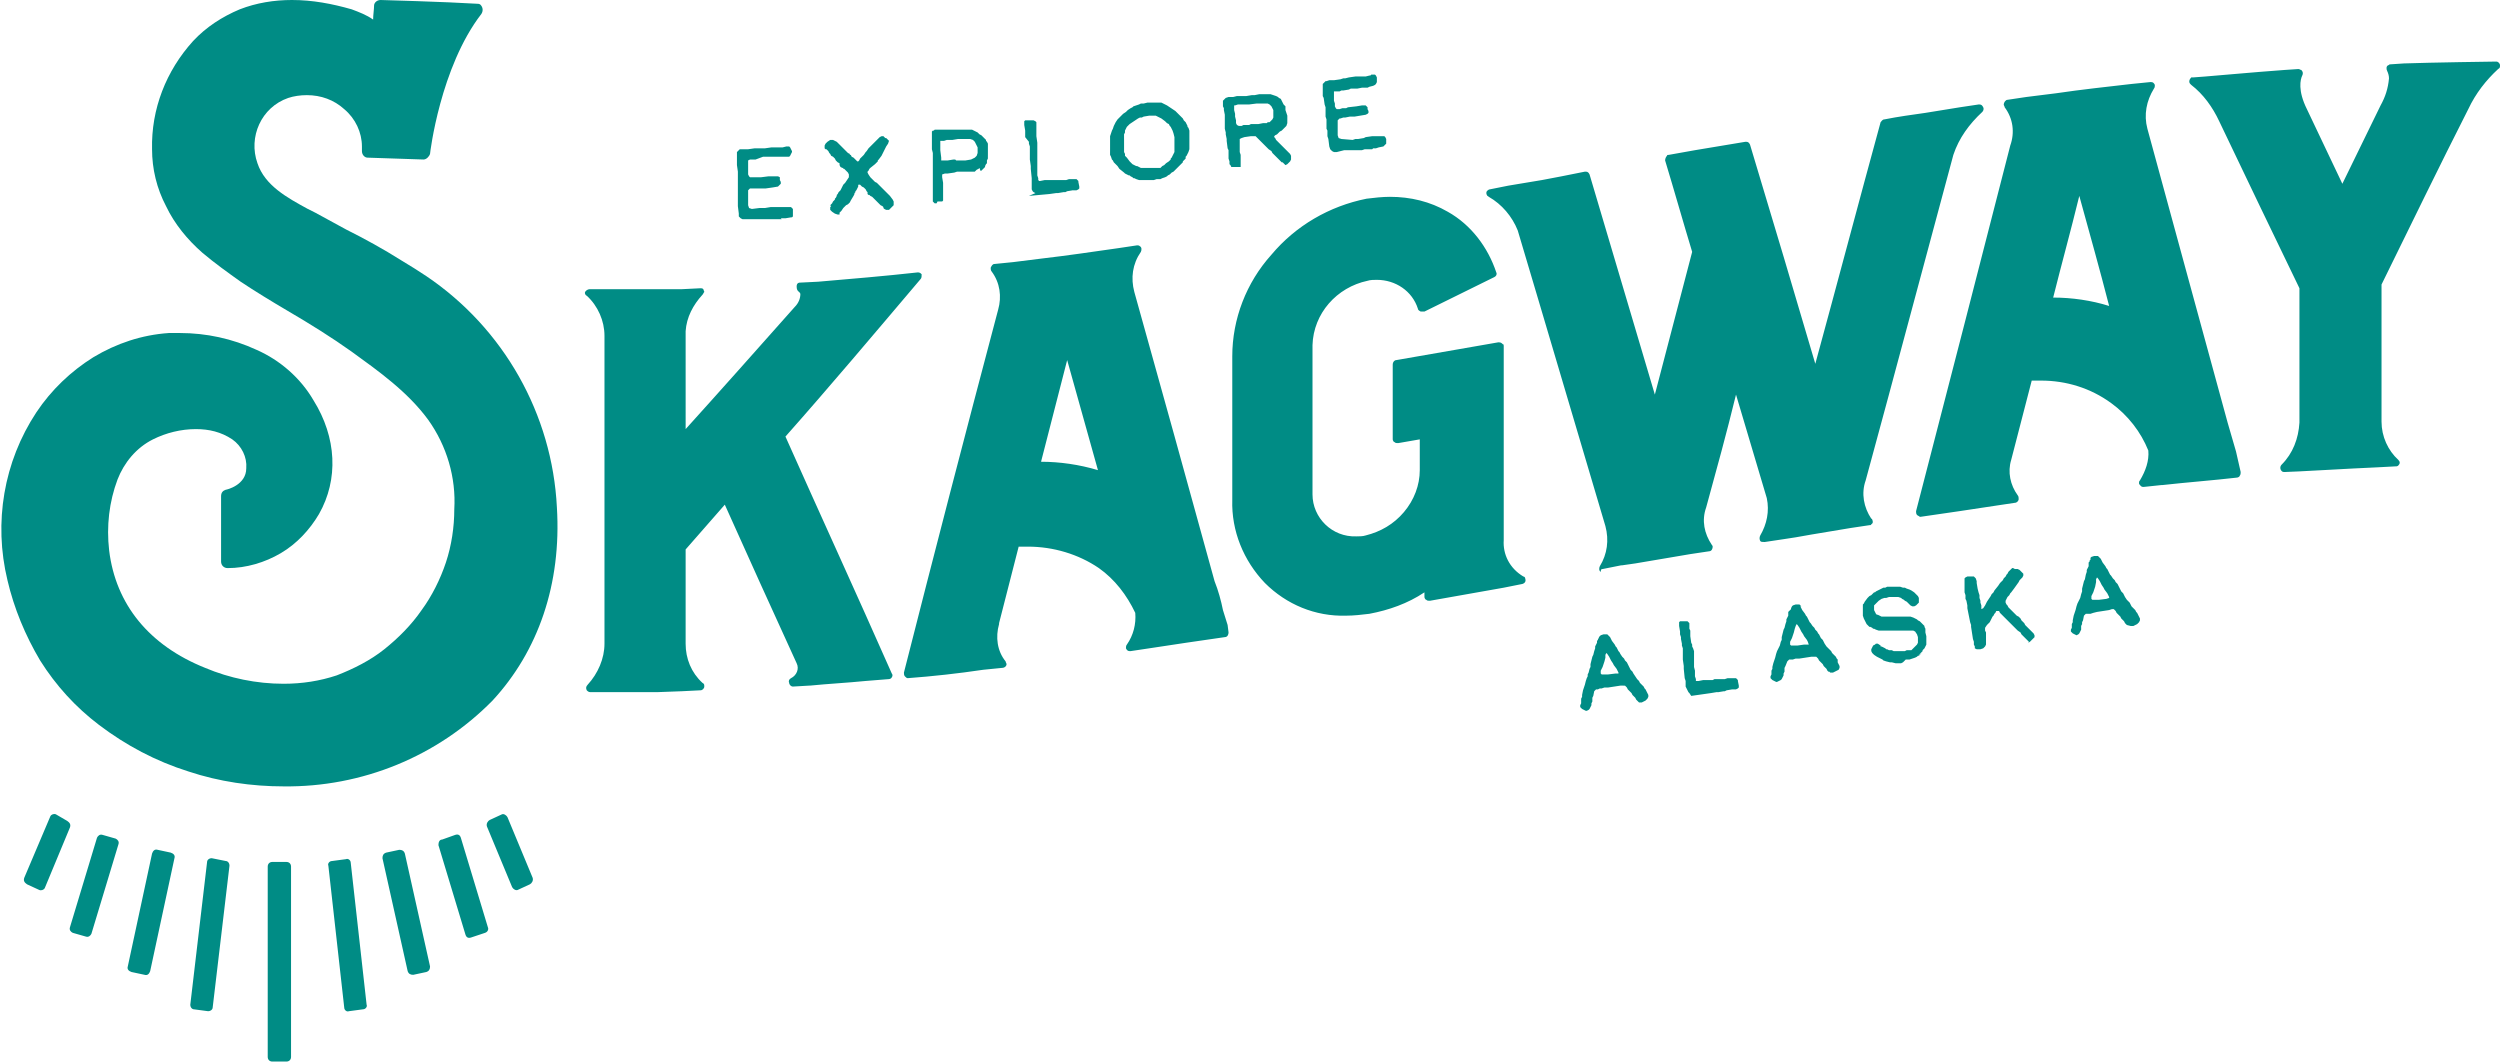
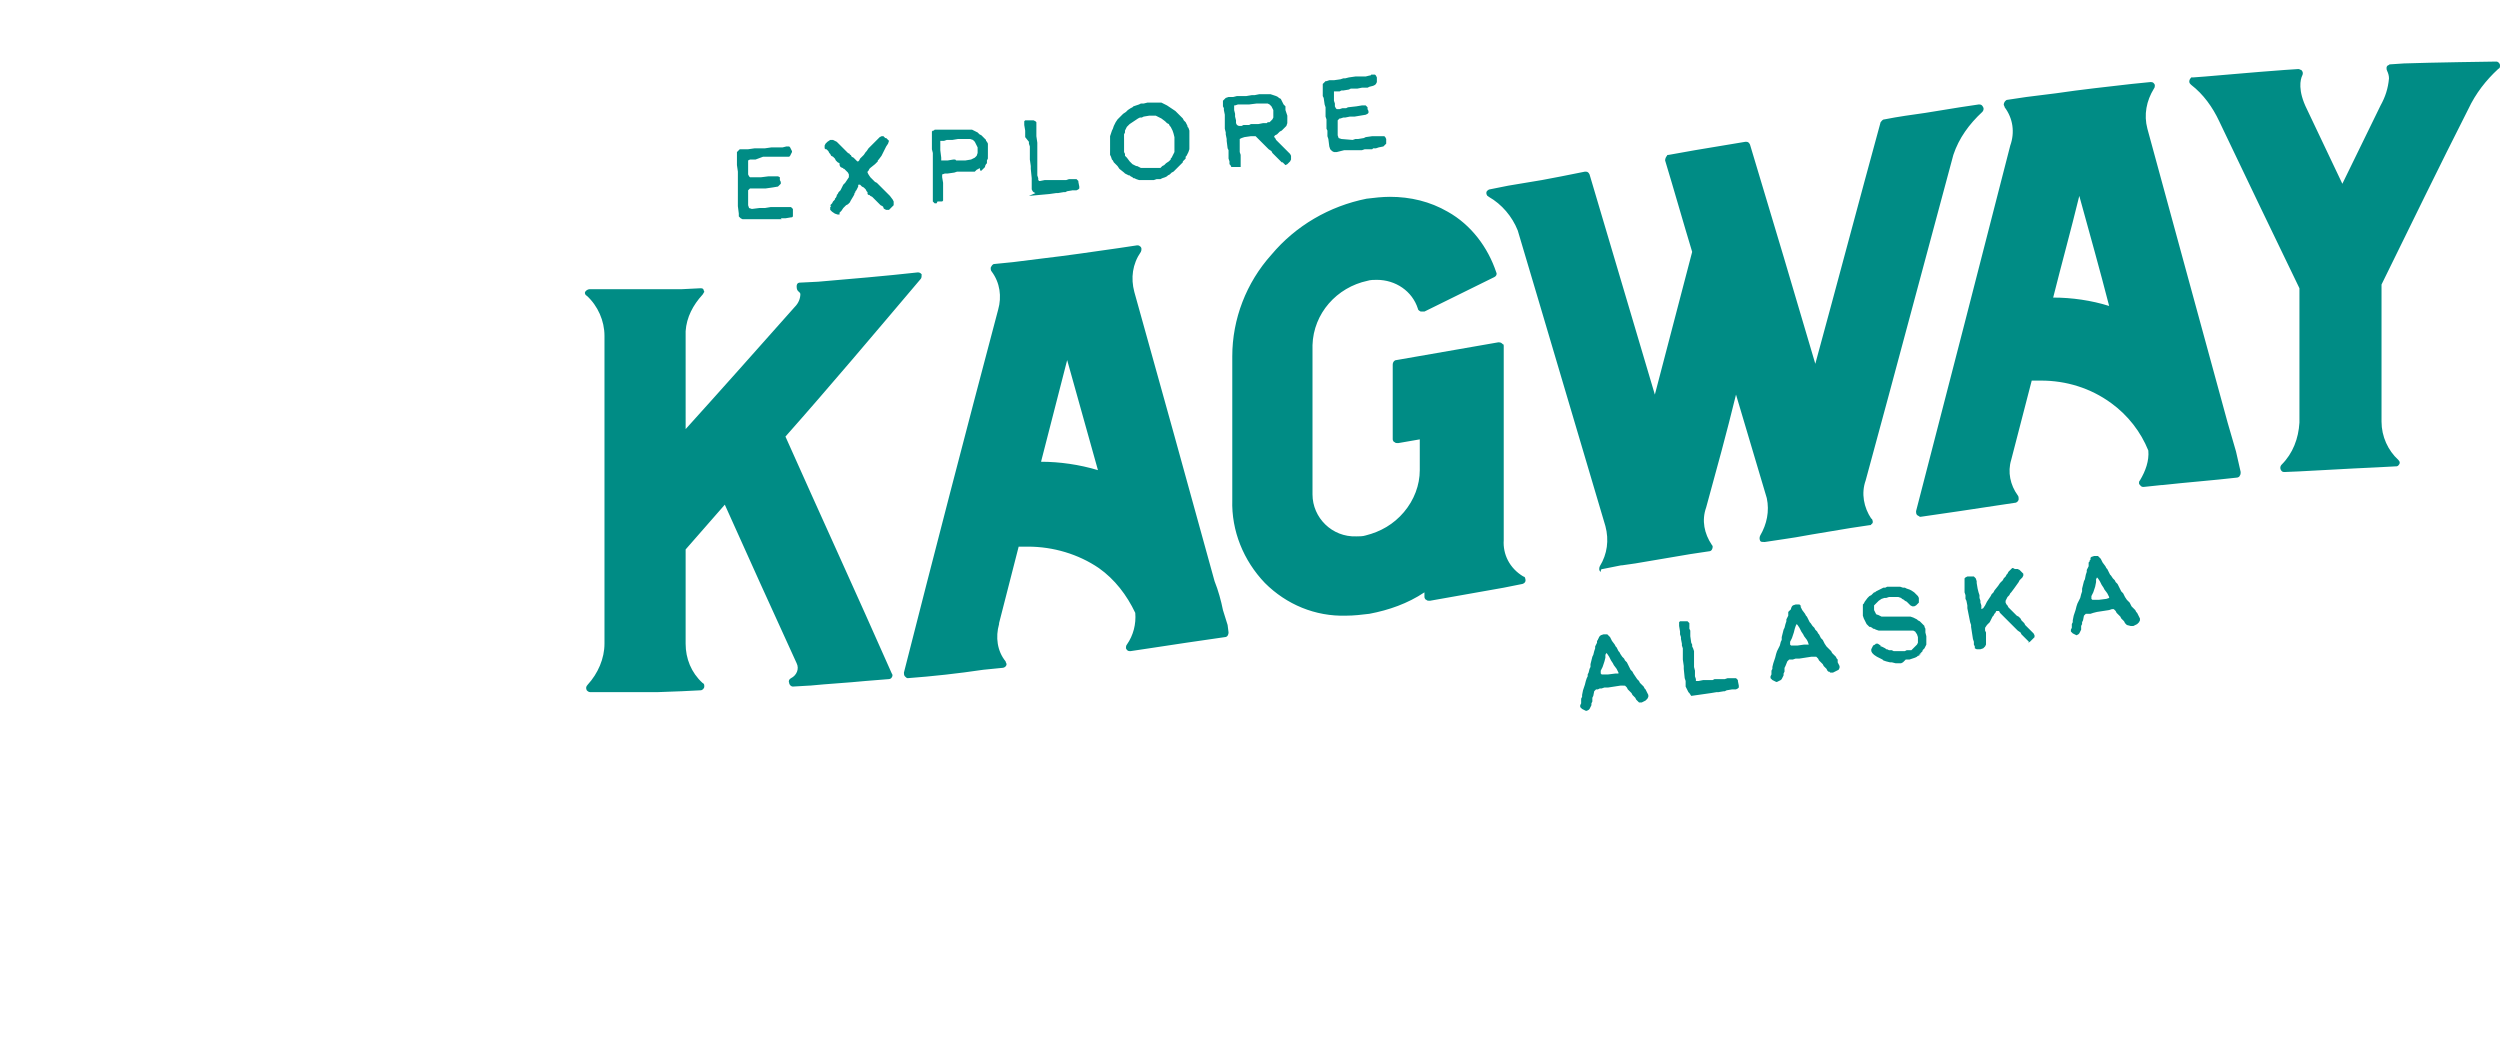
<svg xmlns="http://www.w3.org/2000/svg" version="1.1" id="Layer_1" x="0px" y="0px" viewBox="0 0 268 113.8" style="enable-background:new 0 0 268 113.8;" xml:space="preserve">
  <style type="text/css">
	.st0{fill:#008C85;}
</style>
  <path class="st0" d="M131.6,67l-0.5-1.6c-0.2-1-0.5-2.1-0.9-3.1c-3-10.9-5.8-21-8.6-31l0,0l0,0c-0.4-1.5-0.2-3,0.7-4.3  c0.1-0.2,0.1-0.5-0.1-0.6c-0.1-0.1-0.2-0.1-0.3-0.1h0l-2,0.3l0,0c-2.8,0.4-5.5,0.8-8.1,1.1l-3.2,0.4l0,0l-2,0.2  c-0.2,0-0.3,0.2-0.4,0.4c0,0.1,0,0.3,0.1,0.4c0.9,1.2,1.1,2.7,0.7,4.1l0,0c-3.5,13.2-6.9,26.3-10.1,38.9c0,0.1,0,0.3,0.1,0.4  c0.1,0.1,0.2,0.2,0.3,0.2l0,0c2.7-0.2,5.4-0.5,8.1-0.9l0,0l2-0.2c0.3,0,0.5-0.2,0.5-0.4c0,0,0,0,0,0c0-0.1-0.1-0.2-0.1-0.3  c-0.9-1.1-1.1-2.6-0.7-4v-0.1l0,0c0.7-2.7,1.4-5.5,2.1-8.2c0.3,0,0.7,0,1,0c2.7,0,5.4,0.8,7.6,2.3c1.7,1.2,3,2.9,3.9,4.8  c0.1,1.2-0.2,2.4-0.9,3.4c-0.1,0.1-0.1,0.3-0.1,0.4c0.1,0.2,0.2,0.3,0.4,0.3h0.1l2-0.3l0,0c2.6-0.4,5.3-0.8,8.1-1.2  c0.3,0,0.4-0.3,0.4-0.5c0,0,0,0,0,0L131.6,67z M111.6,49.5l2.8-10.9c1.1,3.9,2.2,7.9,3.3,11.8C115.7,49.8,113.6,49.5,111.6,49.5z   M121.2,69.2C121.2,69.1,121.3,69.1,121.2,69.2C121.3,69.1,121.2,69.1,121.2,69.2z M239.7,48.4l-0.9-3.1  c-2.8-10.2-5.7-20.9-8.6-31.5l0,0c-0.4-1.5-0.1-3,0.7-4.3c0.1-0.1,0.1-0.3,0.1-0.4c-0.1-0.2-0.2-0.3-0.4-0.3h-0.1l-2,0.2l0,0  c-2.6,0.3-5.4,0.6-8.1,1l-3.2,0.4l0,0l-2,0.3c-0.2,0-0.4,0.3-0.4,0.5c0,0.1,0.1,0.2,0.1,0.3c0.9,1.2,1.1,2.7,0.6,4.1l0,0  c-3.2,12.5-6.6,25.7-10.1,39.2c0,0.1,0,0.3,0.1,0.4c0.1,0.1,0.2,0.1,0.3,0.2h0.1c2.8-0.4,5.5-0.8,8.1-1.2l2-0.3  c0.2,0,0.4-0.2,0.4-0.4c0-0.1,0-0.3-0.1-0.4c-0.8-1.1-1.1-2.5-0.7-3.8l2.2-8.5c0.4,0,0.7,0,1,0c2.7,0,5.3,0.8,7.5,2.4  c1.8,1.3,3.2,3.1,4,5.1c0.1,1.1-0.3,2.2-0.9,3.2c-0.1,0.1-0.1,0.2-0.1,0.3c0,0.1,0.1,0.2,0.2,0.3c0.1,0.1,0.2,0.1,0.3,0.1l0,0  l1.9-0.2h0.1c2.7-0.3,5.4-0.5,8-0.8c0.1,0,0.3-0.1,0.3-0.2c0.1-0.1,0.1-0.3,0.1-0.4L239.7,48.4z M220.1,31.9  c0.9-3.6,1.9-7.2,2.8-10.9c1.1,4,2.2,7.9,3.2,11.8C224.2,32.2,222.1,31.9,220.1,31.9z M161.2,57.9V37.1c0-0.1,0-0.2-0.1-0.2  c-0.1-0.1-0.2-0.2-0.4-0.2h-0.1l-10.9,1.9c-0.2,0-0.4,0.2-0.4,0.5v8c0,0.1,0.1,0.3,0.2,0.3c0.1,0.1,0.2,0.1,0.3,0.1h0.1l2.3-0.4v3.3  c0,1.6-0.6,3.2-1.7,4.5c-1.1,1.3-2.5,2.1-4.1,2.5c-0.3,0.1-0.7,0.1-1,0.1c-2.6,0.1-4.7-2-4.7-4.5c0-0.1,0-0.2,0-0.3V37  c0.1-3.4,2.6-6.2,5.9-6.9c0.3-0.1,0.7-0.1,1-0.1c2,0,3.8,1.2,4.4,3.1c0,0.1,0.1,0.2,0.3,0.3c0.1,0,0.1,0,0.2,0c0.1,0,0.1,0,0.2,0  l7.5-3.7c0.2-0.1,0.3-0.3,0.2-0.5c-0.9-2.7-2.7-5.1-5.2-6.5c-1.9-1.1-4-1.6-6.2-1.6c-0.8,0-1.7,0.1-2.5,0.2c-4,0.8-7.6,2.9-10.2,6  c-2.7,3-4.2,6.9-4.2,10.9v15.4c-0.1,3.3,1.2,6.5,3.5,8.9c2.3,2.3,5.4,3.6,8.7,3.5c0.8,0,1.7-0.1,2.5-0.2c2.1-0.4,4.1-1.1,5.9-2.3V64  c0,0.1,0.1,0.3,0.2,0.3c0.1,0.1,0.2,0.1,0.3,0.1h0.1l7.9-1.4l2-0.4l0,0c0.3-0.1,0.4-0.3,0.3-0.6c0-0.1-0.1-0.2-0.2-0.2l0,0  C161.8,60.9,161.1,59.4,161.2,57.9L161.2,57.9z M235.1,8.3c0.4,0,6.9-0.6,9.8-0.8l0,0l1.5-0.1l0,0c0.1,0,0.2,0.1,0.3,0.1  c0.2,0.2,0.2,0.4,0.1,0.6c-0.2,0.4-0.5,1.6,0.5,3.6l3.8,8l4.1-8.4c0.5-0.9,0.8-1.8,0.9-2.9c0-0.3-0.1-0.6-0.2-0.8  c-0.1-0.2-0.1-0.5,0.1-0.6c0.1,0,0.1-0.1,0.2-0.1l1.5-0.1l0,0c2.8-0.1,9.7-0.2,9.9-0.2c0.2,0,0.4,0.2,0.4,0.4c0,0.2,0,0.3-0.2,0.4  c-1.3,1.2-2.4,2.6-3.2,4.3c-3.1,6.1-6.2,12.5-9.3,18.8v14.7c0,1.6,0.7,3.1,1.8,4.1c0.2,0.2,0.2,0.4,0,0.6c0,0,0,0,0,0  c-0.1,0.1-0.2,0.1-0.4,0.1l-1.9,0.1l0,0c-2.5,0.1-9.1,0.5-9.9,0.5l0,0c-0.1,0-0.2,0-0.3-0.1c-0.2-0.2-0.2-0.5,0-0.7  c1.2-1.2,1.8-2.8,1.9-4.5V30.9c-2.8-5.8-5.7-11.8-8.6-17.9c-0.7-1.5-1.7-2.9-3-3.9l-0.1-0.1c-0.2-0.2-0.1-0.5,0.1-0.7  C235,8.3,235,8.3,235.1,8.3z M84.2,46.8c4.7-5.3,9.5-11,14.5-16.9c0.1-0.1,0.1-0.3,0.1-0.5c-0.1-0.1-0.2-0.2-0.4-0.2l0,0  c-3.6,0.4-7.2,0.7-10.7,1l-2,0.1c0,0-0.3,0-0.3,0.4c0,0.6,0.3,0.5,0.4,0.8c0,0.5-0.2,1-0.6,1.4c-4,4.5-7.9,8.9-11.7,13.1V35.5  c0.1-1.5,0.8-2.8,1.8-3.9c0.1-0.1,0.1-0.2,0.2-0.3c0-0.1-0.1-0.2-0.1-0.3c-0.1-0.1-0.2-0.1-0.3-0.1l0,0l-2,0.1L70.3,31h-1.3  c-1.3,0-2.5,0-3.8,0h-2c-0.2,0-0.5,0.2-0.5,0.4c0,0,0,0,0,0c0,0.1,0.1,0.3,0.2,0.3c1.2,1.1,1.9,2.7,1.9,4.3v33  c0,1.6-0.7,3.2-1.8,4.4c-0.2,0.2-0.2,0.4-0.1,0.6c0.1,0.1,0.2,0.2,0.4,0.2h2h3.8h1.3l2.7-0.1l2-0.1c0.2,0,0.4-0.2,0.4-0.4  c0-0.2,0-0.3-0.2-0.4c-1.2-1.1-1.8-2.6-1.8-4.2V58.9l4.2-4.8c2.5,5.6,5.1,11.3,7.7,17c0.3,0.6,0,1.3-0.6,1.6  c-0.2,0.1-0.3,0.3-0.2,0.5c0,0.2,0.2,0.4,0.4,0.4l0,0l1.7-0.1h0.1c2-0.2,4-0.3,6-0.5l2.5-0.2c0.1,0,0.3-0.1,0.3-0.2  c0.1-0.1,0.1-0.3,0-0.4C91.8,63.6,87.9,55.1,84.2,46.8z M63.2,73.9C63.2,73.9,63.2,73.9,63.2,73.9C63.2,73.9,63.2,73.9,63.2,73.9z   M171.8,61L171.8,61l2-0.4h0.1l1.4-0.2l5.9-1l0,0l2-0.3c0.3,0,0.4-0.3,0.4-0.5c0-0.1-0.1-0.2-0.1-0.2c-0.8-1.2-1.1-2.6-0.6-4  c1.1-4,2.2-8,3.2-12.1l3.3,11.1c0.3,1.4,0,2.8-0.7,4c-0.1,0.2-0.1,0.4,0,0.6c0.1,0.1,0.2,0.1,0.4,0.1h0.1l2-0.3l0,0l1.3-0.2l1.7-0.3  l4.2-0.7l0,0l2-0.3c0.1,0,0.2,0,0.2-0.1c0.2-0.1,0.2-0.3,0.1-0.5c0-0.1-0.1-0.1-0.1-0.1c-0.8-1.2-1.1-2.7-0.6-4.1l0,0  c3.3-12.1,6.4-23.8,9.4-34.9c0.6-1.8,1.7-3.3,3.1-4.6c0.1-0.1,0.2-0.3,0.1-0.5c-0.1-0.2-0.2-0.3-0.4-0.3h-0.1l-2,0.3l0,0l-3.7,0.6  c-1.4,0.2-2.9,0.4-4.4,0.7c-0.2,0-0.3,0.2-0.4,0.3c-2.3,8.4-4.6,17.1-7,25.9c-2.2-7.5-4.5-15.2-7-23.5c-0.1-0.2-0.2-0.3-0.4-0.3  h-0.1l-5.4,0.9l-2.8,0.5c-0.1,0-0.2,0-0.2,0.1c-0.1,0.1-0.2,0.3-0.2,0.5c1,3.3,1.9,6.5,2.9,9.8l-4,15.3l-7-23.6  c-0.1-0.2-0.2-0.3-0.4-0.3h-0.1l-2.5,0.5l-2.1,0.4l-3.6,0.6l-2,0.4c-0.1,0-0.2,0.1-0.2,0.1c-0.2,0.1-0.2,0.4-0.1,0.5  c0,0.1,0.1,0.1,0.2,0.2c1.4,0.8,2.5,2.1,3.1,3.6l0,0l2.2,7.4c2.4,8.1,4.8,16.2,7.2,24.3c0.4,1.5,0.2,3-0.6,4.3l0,0  c-0.1,0.2-0.1,0.5,0.1,0.6C171.6,61,171.7,61,171.8,61z M83.8,23.5L83.8,23.5h-0.2h-0.3h-0.2h-0.2h-0.3h-0.2H82h-0.2h-0.5H81h-0.4  l-0.4,0h-0.4h-0.2l-0.2-0.1l-0.2-0.2v-0.3l-0.1-0.8v-0.4v-0.3v-0.4V21v-0.2v-0.1v-0.2v-0.2V20l0,0v-0.1v-0.1V20v-0.3v-0.5v-0.3v-0.2  v-0.3l-0.1-0.7v-0.2v-0.8v-0.3v-0.1l0.1-0.1l0.1-0.1l0.1-0.1h0.1h0.3h0.5l0.7-0.1h0.3h0.2H82l0.7-0.1H83h0.2h0.2h0.3h0.2l0.4-0.1H84  h0.2h0.2h0.2l0.1,0.1l0.1,0.2l0.1,0.2v0.1l-0.1,0.2l-0.1,0.2l-0.1,0.1h-0.3l-0.4,0h-0.2h-0.1l-0.3,0h-0.5h-0.4h-0.4h-0.2L81,17.1  h-0.2h-0.2h-0.2l-0.2,0.1v0.9v0.3v0.3l0.1,0.2l0.1,0.1h0.3H81h0.4h0.2l0.8-0.1l0.6,0h0.2h0.2l0.2,0.1v0.1v0.1v0.1l0.1,0.2v0.2  l-0.1,0.1L83.4,20l-0.6,0.1l-0.7,0.1h-0.4h-0.1h-0.5h-0.1h-0.2h-0.3h-0.1l-0.1,0.1l-0.1,0.1v0.5v0.2v0.2v0.2v0.2v0.3l0.1,0.3  l0.3,0.1l0.8-0.1h0.3h0.3l0.6-0.1l0.2,0l0.7,0h0.1H84h0.3h0.5l0.1,0.1l0.1,0.1v0.2V23v0.1L85,23.2l-0.1,0.1h-0.1l-0.6,0.1L84,23.4  h-0.3L83.8,23.5z M95,22.5L95,22.5l-0.2-0.1l-0.1-0.1v-0.1l-0.1-0.1L94.4,22l-0.1-0.1l-0.2-0.2L94,21.6l-0.1-0.1l-0.2-0.2l-0.2-0.2  L93.3,21l-0.1-0.1l-0.1,0l-0.1-0.1L93,20.6l-0.1-0.1l-0.1-0.2l-0.2-0.2L92.4,20l-0.1-0.1l-0.1-0.1h-0.1L92,19.8l0,0.2l-0.1,0.2  l-0.1,0.2l-0.1,0.1v0.1l-0.1,0.1v0.1L91.5,21l-0.3,0.5l-0.1,0.2l-0.1,0.1l-0.1,0.1L90.7,22l-0.1,0.1l-0.2,0.2l-0.2,0.3l-0.2,0.2  L90,23H90h-0.2l-0.3-0.1l-0.3-0.2L89,22.5v-0.2v-0.1l0.1-0.1L89,22l0.1-0.1l0.1-0.1l0.1-0.2l0.1-0.1l0.1-0.1v-0.1l0.1-0.1l0.1-0.2  v-0.1l0.1-0.1l0.1-0.2l0.2-0.2l0.1-0.2l0.1-0.2l0.1-0.2l0.2-0.2l0.2-0.3L91,19v-0.1v-0.2l-0.1-0.2l-0.1-0.1l-0.1-0.1l-0.1-0.1  l-0.1-0.1h-0.1V18L90.3,18l-0.2-0.1L90,17.7l0-0.2l-0.2-0.1l-0.1-0.1l-0.1-0.1L89.5,17l-0.2-0.2l-0.2-0.1L89,16.5l-0.1-0.1l-0.1-0.2  l-0.2-0.2L88.5,16l-0.1-0.1v-0.3l0.1-0.2l0.1-0.1l0.1-0.1L89,15h0.2h0.1l0.2,0.1l0.2,0.1l0.1,0.1l0.1,0.1l0.1,0.1l0.1,0.1l0.1,0.1  l0.2,0.2l0.2,0.2l0.1,0.1l0.2,0.2l0.2,0.1v0.1h0.1l0.1,0.2l0.2,0.1l0.1,0.1l0.1,0.1l0.1,0.1l0.1,0.1h0.1l0.1-0.1l0.1-0.2l0.1-0.1  l0.1-0.1l0.1-0.1l0.1-0.1l0.2-0.3l0.1-0.1l0.2-0.3l0.2-0.2l0.2-0.2l0.2-0.2l0.1-0.1l0.1-0.1l0.1-0.1l0.1-0.1l0.1-0.1l0.1-0.1  l0.2-0.1h0.2l0.1,0.1l0.1,0.1h0.1l0.1,0.1l0.1,0.1l0.1,0.1V15v0.1l-0.1,0.3l-0.2,0.3l-0.1,0.2l-0.1,0.2l-0.1,0.2l-0.1,0.2l-0.1,0.2  l-0.3,0.4l-0.1,0.1v0.1l-0.1,0.1l-0.2,0.2L93.3,18l-0.1,0.1l-0.1,0.2L93,18.4v0.1l0.1,0.2l0.2,0.3l0.3,0.3l0.1,0.1l0.1,0.1l0.2,0.1  l0.2,0.2l0.2,0.2l0.1,0.1l0.1,0.1l0.1,0.1l0.2,0.2l0.1,0.1l0.1,0.1l0.1,0.1l0.1,0.1l0.1,0.1l0.3,0.4l0.1,0.2v0.1V22l-0.1,0.1  l-0.1,0.1l-0.1,0.1l-0.2,0.2h-0.2L95,22.5z M100.4,21.8h-0.2l-0.1-0.1l-0.1-0.1v-0.1v-0.2v-0.2V21v-0.9v-0.2v-0.2v-0.3v-0.2v-0.2  v-0.2v-0.1v-0.1l0,0l0,0v0l0,0l0,0v-0.1l0,0l0,0v-0.1v-0.1v0V18v-0.1v-0.1v-0.2v-0.2v-0.1v-0.1V17v-0.2v-0.2v-0.2l-0.1-0.4v-0.2  v-0.1V15v-0.2v-0.4v-0.2v-0.1l0.1-0.1h0.1l0.1-0.1h0.2h0.1H100h0.6h0.1h0.1h0.2h0.2h0.2h0.4h0.1h0.2h0.3h0.1h0.1h0.2h0.1h0.1l0,0  h0.1h0.2h0.2h0.3h0.2h0.2l0.2,0.1l0.2,0.1l0.2,0.1l0.2,0.2l0.2,0.1l0.1,0.1l0.1,0.1l0.1,0.1l0.1,0.1l0.1,0.1v0.1l0.1,0.1l0.1,0.2  v0.1v0.2v0.4v0.2v0.2V17l-0.1,0.2v0.1v0.1v0.1l-0.1,0.1l-0.1,0.2v0.1l-0.1,0.1l-0.1,0.1l-0.1,0.1l-0.1,0.1h-0.1L105,18l-0.1,0.1  l-0.2,0.1l-0.1,0.1l-0.1,0.1h-0.1h-0.1h-0.2l-0.5,0h-0.1h-0.2h-0.2h-0.2h-0.3l-0.3,0.1l-0.7,0.1h-0.3l-0.3,0.1v0.2V19l0.1,0.6V20  v0.1v0.2v0.3v0.4v0.1v0.2v0.1v0.1l-0.1,0.1h-0.2l-0.1,0h-0.2L100.4,21.8z M102.5,17.2l0.3,0h0.1h0.1h0.2h0.3l0.6-0.1l0.2-0.1  l0.2-0.1l0.2-0.2l0.1-0.3v-0.2V16v-0.2l-0.1-0.2l-0.1-0.2l-0.1-0.2l-0.1-0.1l-0.1-0.1l-0.3-0.1h-0.5h-0.2H103h-0.2h-0.1l-0.6,0.1  h-0.3h-0.1h-0.2l-0.3,0.1h-0.3h-0.1v0.1v0.2v0.2v0.2v0.3l0.1,0.8v0.2v0.1h0.1h0.2h0.4l0.6-0.1h0.2L102.5,17.2z M111,20.7l-0.2-0.1  l-0.1-0.1l-0.1-0.2V20v-0.2v-0.2v-0.2v-0.3l-0.1-1V18v-0.2l-0.1-0.7v-0.3v-0.2v-0.2V16v-0.3l-0.1-0.3v-0.2l-0.4-0.5v-0.1v-0.3V14  l-0.1-0.6v-0.2v-0.1V13l0.1-0.1h0.1h0.1h0.2h0.2h0.2h0.1L111,13l0.1,0.1v0.1v0.2v0.2v0.2V14v0.2v0.4l0.1,0.7v0.2v0.2v0.2v0.3v0.2  v0.1v0.1v0.2v0.4v0.1v0.2v0.2v0.4v0.2v0.3v0.2l0.1,0.3v0.1v0.1l0.1,0.1h0.1l0.5-0.1h0.2h0.1h0.5h0.2h0.2h0.2h0.2h0.2h0.2h0.1h0.2  l0.3-0.1h0.3h0.5l0.1,0.1l0.1,0.1v0.1l0.1,0.5v0.1v0.1l-0.1,0.1l-0.2,0.1h-0.2H115l-0.6,0.1l-0.2,0.1h-0.2l-0.6,0.1h-0.2l-0.7,0.1  l-2.2,0.2L111,20.7z M123.7,19.3h-0.2h-0.4h-0.3h-0.2h-0.1h-0.2l-0.2,0l-0.3-0.1l-0.2-0.1h-0.1l-0.1-0.1l-0.2-0.1l-0.1-0.1l-0.1,0  l-0.2-0.1l-0.2-0.1l-0.1-0.1l-0.5-0.4l-0.2-0.3l-0.2-0.2l-0.2-0.2l-0.1-0.2l-0.1-0.1l-0.1-0.3l-0.1-0.2v-0.1v-0.2V16v-0.2v-0.3v-0.4  v-0.3v-0.2l0.1-0.3l0.1-0.3l0.1-0.2l0.1-0.3l0.2-0.4l0.2-0.3l0.1-0.1l0.1-0.1l0.1-0.1l0.1-0.1l0.1-0.1l0.1-0.1l0.3-0.2l0.2-0.2  l0.3-0.2l0.2-0.1l0.1-0.1l0.3-0.1l0.3-0.1l0.2-0.1h0.3l0.4-0.1h0.6h0.2h0.2h0.1h0.2h0.2l0.2,0.1l0.2,0.1l0.2,0.1l0.3,0.2l0.3,0.2  l0.3,0.2l0.3,0.3l0.2,0.2l0.1,0.1l0.1,0.1l0.1,0.1l0.1,0.2l0.2,0.2l0.1,0.2l0.1,0.2v0.1l0.1,0.1l0.1,0.3v0.2v0.2v0.2v0.7v0.2v0.2  v0.1V16l-0.1,0.3l-0.1,0.2l-0.1,0.2l-0.1,0.1V17l-0.1,0.1l-0.1,0.1l-0.1,0.1v0.1l-0.1,0.1l-0.1,0.1l-0.1,0.1l-0.1,0.1l-0.1,0.1  l-0.1,0.1l-0.1,0.1l-0.1,0.1l-0.1,0.1l-0.1,0.1l-0.2,0.1l-0.2,0.2l-0.2,0.1l-0.1,0.1l-0.2,0.1l-0.3,0.1l-0.2,0.1H124L123.7,19.3z   M123.9,18h0.2h0.1h0.1l0,0h0.1l0.1-0.1l0.1-0.1l0.2-0.1l0.2-0.2l0.3-0.2l0.2-0.2V17l0.1-0.1l0.1-0.2l0.2-0.4V16v-0.5v-0.3V15v-0.3  l-0.1-0.4l-0.1-0.3l-0.1-0.2l-0.1-0.2l-0.1-0.1l-0.1-0.2l-0.2-0.1l-0.1-0.1l-0.1-0.1l-0.4-0.3l-0.4-0.2l-0.2-0.1h-0.2h-0.1h-0.2  h-0.2l-0.6,0.1l-0.2,0.1h-0.2l-0.2,0.1l-0.3,0.2l-0.6,0.4l-0.1,0.1l-0.1,0.1l-0.1,0.1l-0.1,0.2l-0.1,0.2v0.1v0.1l-0.1,0.2v0.2v0.2  V15v0.2v0.3v0.1v0.1V16v0.2v0v0.1l0.1,0.2v0.2l0.2,0.2l0.3,0.4l0.2,0.2l0.1,0.1l0.2,0.1l0.2,0.1h0.1l0,0l0.2,0.1l0.2,0.1h0.2h0.3  h0.3h0.3L123.9,18z M137.5,17.4l-0.1,0l-0.1-0.1l-0.1-0.1L137,17l-0.1-0.1l-0.1-0.1l-0.1-0.1l-0.1-0.1l-0.1-0.1l-0.1-0.1l-0.1-0.2  L136,16l-0.1-0.1l-0.1-0.1l-0.2-0.2l-0.2-0.2l-0.2-0.2l-0.2-0.2l-0.1-0.1l-0.1-0.1l-0.1-0.1l-0.1-0.1h-0.1h-0.3h-0.1l-0.7,0.1  l-0.3,0.1l-0.2,0.1v0.2v0.3v0.3v0.1v0.3v0.2l0.1,0.3v0.1V17v0.2v0.2v0.3v0.1l0,0.1h-0.1h-0.1h-0.1h-0.2h-0.4H132l-0.1-0.2l-0.1-0.1  v-0.3l-0.1-0.3V17v-0.4v-0.3v-0.2l-0.1-0.2l-0.1-0.8V15v0v-0.1l-0.1-0.5v-0.2l-0.1-0.4v-0.2v-0.1v-0.2v-0.1v-0.2v-0.1v-0.2v-0.2l0,0  v-0.2l-0.1-0.5v-0.1v-0.1l-0.1-0.2v-0.2v-0.2v-0.2l0.1-0.1l0.1-0.1l0.1-0.1l0.3-0.1h0.5l0.4-0.1h0.3h0.2h0.1h0.2h0.2l0.6-0.1h0.1  h0.2l0.5-0.1h0.3h0.6h0.1h0.2l0.3,0.1l0.3,0.1l0.2,0.1l0.1,0.1l0.2,0.1l0.1,0.2l0.1,0.2l0.1,0.2l0.1,0.1l0.1,0.1v0.1v0.1v0.1v0.1  l0.1,0.3l0.1,0.3v0.3v0.1V13v0.2l-0.1,0.3l-0.1,0.1l-0.1,0.1l-0.1,0.1l-0.1,0.1l-0.1,0.1l-0.2,0.1l-0.1,0.1l-0.2,0.2l-0.2,0.1  l-0.1,0.1v0.1l0,0l0.1,0.1l0.1,0.2l0.2,0.2l0.1,0.1l0.1,0.1l0.1,0.1l0.4,0.4l0.1,0.1l0.2,0.2l0.1,0.1l0.1,0.1l0.1,0.1l0.1,0.2V17  v0.1l-0.1,0.2l-0.1,0.1l-0.2,0.2l-0.2,0.1L137.5,17.4z M135.4,13.2L135.4,13.2h0.2h0.1h0.1l0.1-0.1h0.1h0.1l0.1-0.1l0.1-0.1l0.1-0.1  l0.1-0.2V12v-0.2l-0.1-0.2l-0.1-0.2l-0.2-0.2l-0.2-0.1h-0.2h-0.2h-0.2h-0.3h-0.1h-0.1h-0.1l-0.8,0.1h-0.2h-0.2h-0.2H133h-0.3  l-0.3,0.1h-0.1v0.1v0.1v0.3l0.1,0.4v0.3l0.1,0.4v0.3l0.1,0.2l0.2,0.1h0.3l0.2-0.1h0.1h0.2h0.2h0.1l0.2-0.1h0.3h0.5L135.4,13.2z   M147.1,16L147.1,16h-0.2h-0.3h-0.2h-0.1l-0.3,0.1h-0.2h-0.2h-0.2l-0.1,0H145l0,0h-0.2h-0.3h-0.4l-0.4,0.1l-0.4,0.1H143l-0.2-0.1  l-0.2-0.2l-0.1-0.3l-0.1-0.8l-0.1-0.3v-0.3V14l-0.1-0.2v-0.2v-0.1v-0.1v-0.2v-0.3V13v-0.1v-0.1l-0.1-0.3V12v-0.3v-0.2l-0.1-0.3  l-0.1-0.7l-0.1-0.2v-0.1V10V9.8V9.7V9.5V9.2V9l0.1-0.1l0.1-0.1l0.1-0.1h0.1l0.3-0.1h0.5l0.7-0.1l0.3-0.1h0.2l0.4-0.1l0.7-0.1h0.2  h0.2h0.2h0.3h0.2l0.4-0.1h0.1L147,8h0.2h0.2l0.1,0.1l0.1,0.2v0.2v0.1v0.2l-0.1,0.2l-0.1,0.1l-0.2,0.1l-0.4,0.1l-0.2,0.1h-0.1  L146,9.4l-0.5,0.1h-0.4h-0.2h-0.1l-0.2,0.1l-0.6,0.1h-0.2l-0.2,0.1h-0.2L143,9.8V10v0.2v0.1v0.2v0.3l0.1,0.3v0.3l0.1,0.2l0.1,0.1  h0.3l0.3-0.1h0.2h0.2l0.2-0.1l0.9-0.1l0.6-0.1h0.2h0.2l0.1,0.1l0.1,0.1v0.1v0.1l0.1,0.2v0.2l-0.1,0.1l-0.2,0.1l-0.6,0.1l-0.6,0.1  h-0.4h-0.1l-0.5,0.1h-0.1H144l-0.3,0.1h-0.1l-0.1,0.1l-0.1,0.1V13v0.2v0.2v0.2v0.2V14v0.2v0.3l0.1,0.3l0.3,0.1L145,15l0.3-0.1h0.3  l0.6-0.1l0.2-0.1l0.7-0.1h0.1h0.2h0.4h0.3h0.1h0.1h0.1l0.1,0.1l0.1,0.2v0.2v0.1v0.1v0.1l-0.1,0.1l-0.1,0.1l-0.1,0.1l-0.5,0.1  l-0.3,0.1h-0.3L147.1,16z M170.1,76.2h-0.1l-0.2-0.1l-0.2-0.1l-0.1-0.1l-0.1-0.1v-0.2l0.1-0.2v-0.2v-0.1v-0.2l0.1-0.2v-0.2l0.1-0.5  l0.1-0.3l0.1-0.3l0.1-0.4l0.1-0.3l0.1-0.2v-0.2l0.1-0.2l0.1-0.4l0.1-0.2v-0.3l0.1-0.4l0.1-0.4l0.1-0.2l0.1-0.4l0.1-0.3v-0.2l0.1-0.2  l0.1-0.2V69v-0.1v-0.2l0.1-0.1v-0.1l0.1-0.1v-0.1l0.1-0.1l0.1-0.1l0.3-0.1h0.3h0.1l0.1,0.1l0.1,0.1l0.1,0.1l0.1,0.2l0.1,0.2l0.3,0.4  l0.1,0.2l0.1,0.1l0.1,0.2l0.1,0.2l0.1,0.1l0.1,0.2l0.2,0.3l0.2,0.2l0.1,0.2l0.1,0.1l0.1,0.1l0.1,0.2l0.1,0.2l0.1,0.2l0.1,0.2  l0.1,0.1l0.1,0.1L175,72l0.1,0.2l0.2,0.3l0.2,0.3l0.2,0.2l0.1,0.2l0.1,0.1l0.1,0.1l0.2,0.2l0.1,0.2l0.1,0.1l0.1,0.2l0.1,0.2l0.1,0.2  v0.2l-0.1,0.2l-0.2,0.2l-0.4,0.2h-0.3l-0.1-0.1l-0.1-0.1l-0.1-0.1l-0.1-0.2l-0.2-0.2l-0.1-0.1l-0.1-0.2l-0.2-0.2l-0.1-0.1l-0.1-0.1  l-0.1-0.2l-0.1-0.1l-0.1-0.1H174h-0.3l-1.3,0.2h-0.4l-0.3,0.1h-0.2l-0.2,0.1h-0.2l-0.1,0.1l-0.1,0.1l-0.1,0.5l-0.1,0.2v0.1V75v0.2  l-0.1,0.2v0.2l-0.1,0.2l-0.1,0.2l-0.1,0.1l-0.2,0.1L170.1,76.2z M173.5,72.2L173.5,72.2L173.5,72.2v-0.1l-0.1-0.2l-0.1-0.2l-0.3-0.4  l-0.1-0.2l-0.2-0.3l-0.1-0.2l-0.1-0.2l-0.2-0.3l-0.1-0.1l-0.1,0.2v0.3l-0.1,0.4l-0.1,0.3l-0.1,0.3l-0.1,0.2l-0.1,0.2v0.2v0.1  l0.1,0.1h0.2h0.2h0.3l0.8-0.1L173.5,72.2z M181.1,74.3l-0.1-0.1l-0.1-0.2l-0.1-0.2l-0.1-0.2v-0.2v-0.2v-0.2l-0.1-0.3l-0.1-1v-0.1  v-0.2l-0.1-0.7v-0.3v-0.2V70v-0.2v-0.3l-0.1-0.3v-0.2l-0.1-0.5v-0.2l-0.1-0.3v-0.3l-0.1-0.6v-0.2v-0.1v-0.1l0.1-0.1h0.1h0.1h0.1h0.2  h0.2h0.1l0.1,0.1l0.1,0.1v0.1V67v0.2v0.2l0.1,0.2v0.2v0.2v0.2l0.1,0.7l0.1,0.2v0.2l0.1,0.2l0.1,0.3v0.2v0.1v0.1v0.2v0.2v0.1V71v0.1  v0.2v0.2l0.1,0.4V72v0.3v0.2l0.1,0.3v0.1v0.1L182,73h0.1l0.5-0.1h0.2h0.1h0.3h0.2h0.2l0.2-0.1h0.2h0.2h0.2h0.2h0.1h0.2l0.3-0.1h0.3  h0.2h0.2h0.2l0.1,0.1l0.1,0.1V73l0.1,0.5v0.1v0.1l-0.1,0.1l-0.2,0.1h-0.2h-0.2l-0.6,0.1l-0.2,0.1h-0.1l-0.6,0.1H184l-0.6,0.1  l-2.1,0.3L181.1,74.3z M190.5,73.1h-0.1l-0.2-0.1l-0.2-0.1l-0.1-0.1l-0.1-0.1v-0.2l0.1-0.2v-0.2v-0.1v-0.1l0.1-0.2v-0.2l0.1-0.4  l0.1-0.3l0.1-0.3l0.1-0.4l0.1-0.3l0.1-0.2l0.1-0.2l0.1-0.2l0.1-0.4l0.1-0.2v-0.3l0.1-0.4l0.1-0.4l0.1-0.2l0.1-0.4l0.1-0.3v-0.2  l0.1-0.2l0.1-0.2v-0.1v-0.1v-0.2l0.1-0.1l0.1-0.1l0.1-0.1v-0.1l0.1-0.2l0.1-0.1l0.3-0.1h0.3h0.1l0.1,0.1l0.1,0.1L193,65l0.1,0.2  l0.1,0.2l0.3,0.4l0.1,0.2l0.1,0.1l0.1,0.2l0.1,0.2l0.1,0.2l0.1,0.1l0.2,0.3l0.2,0.2l0.1,0.2l0.1,0.1l0.1,0.1l0.1,0.2L195,68l0.1,0.2  l0.1,0.2l0.1,0.1l0.1,0.1l0.1,0.2l0.1,0.2l0.2,0.3l0.3,0.3l0.2,0.2l0.1,0.2l0.1,0.1l0.1,0.1l0.2,0.2l0.1,0.2l0.1,0.1L197,71l0.1,0.2  l0.1,0.2v0.2l-0.1,0.2l-0.2,0.1l-0.4,0.2h-0.3l-0.1-0.1L196,72l-0.1-0.1l-0.1-0.2l-0.2-0.2l-0.1-0.1l-0.1-0.2l-0.2-0.2l-0.1-0.1  l-0.1-0.1l-0.1-0.2l-0.1-0.1l-0.1-0.1h-0.2h-0.3l-1.3,0.2h-0.4l-0.3,0.1h-0.2H192h-0.2l-0.1,0.1l-0.1,0.1l-0.2,0.5l-0.1,0.2v0.1v0.1  v0.2l-0.1,0.2v0.2l-0.1,0.2l-0.1,0.2l-0.1,0.1l-0.2,0.1L190.5,73.1z M193.9,69.1L193.9,69.1L193.9,69.1L193.9,69.1l-0.1-0.3  l-0.1-0.2l-0.3-0.4l-0.1-0.2l-0.2-0.3l-0.1-0.2l-0.1-0.2l-0.2-0.3l-0.1-0.1l-0.1,0.2l-0.1,0.3l-0.1,0.4l-0.1,0.3l-0.1,0.3l-0.1,0.2  l-0.1,0.2v0.2v0.1l0.1,0.1h0.2h0.2h0.3l0.7-0.1L193.9,69.1z M203.8,71.1h-0.6l-0.4-0.1h-0.2l-0.4-0.1l-0.3-0.1l-0.1-0.1l-0.2-0.1  l-0.4-0.2l-0.3-0.2l-0.2-0.2l-0.1-0.2v-0.2l0.1-0.2l0.1-0.2l0.2-0.1l0.1-0.1L201,69h0.1h0.1h0.1l0.3,0.2v0.1h0.1l0.4,0.2l0.1,0.1  h0.1l0.2,0.1h0.3l0.2,0.1h0.2h0.1h0.1h0.1h0.1h0.1h0.2h0.3l0.2-0.1h0.2h0.1h0.1h0.1l0.1-0.1l0.1-0.1l0.2-0.2l0.2-0.2l0.1-0.2v-0.1  v-0.2v-0.3l-0.1-0.3l-0.2-0.3l-0.2-0.1H205h-0.2h-0.2h-0.2h-0.2H204h-0.2h-1.5h-0.1H202h-0.2h-0.2h-0.2l-0.3-0.1l-0.2-0.1h-0.1  l-0.1-0.1l-0.2-0.1h-0.1l-0.1-0.1l-0.1-0.1l-0.1-0.1l-0.1-0.2l-0.2-0.4l-0.1-0.3v-0.8v-0.2V65v-0.1v-0.1l0.1-0.1l0.1-0.2l0.3-0.4  l0.1-0.1l0.1-0.1l0.2-0.1l0.1-0.1l0.1-0.1l0.1-0.1h0.1l0.1-0.1l0.4-0.2l0.2-0.1l0.2-0.1h0.1h0.1l0.2-0.1h0.2h0.2h0.4h0.6l0.3,0.1  l0.1,0h0.1l0.2,0.1l0.3,0.1l0.2,0.1l0.3,0.2l0.2,0.2l0.2,0.2l0.1,0.2v0.3v0.1v0.1l-0.1,0.1l-0.2,0.2l-0.2,0.1h-0.2l-0.2-0.1  l-0.1-0.1l-0.1-0.1l-0.2-0.2l-0.2-0.1l-0.1-0.1l-0.2-0.1l-0.1-0.1l-0.3-0.1h-0.2h-0.3h-0.2h-0.3l-0.3,0.1h-0.2l-0.3,0.1l-0.3,0.2  l-0.1,0.1l-0.2,0.2l-0.2,0.2v0.2v0.1v0.2l0.1,0.2l0.1,0.2l0.1,0.1h0.1l0.2,0.1l0.2,0.1h0.4h0.2h0.1h0.4h0.1h0.2h0.2h0.3h0.2h0.1h0.1  l0,0h0.3h0.5l0.3,0.1l0.2,0.1l0.2,0.1l0.1,0.1l0.2,0.1l0.2,0.2l0.1,0.1l0.1,0.1l0.1,0.1v0.1l0.1,0.2v0.2l0,0l0,0v0.2l0.1,0.4v0.3  v0.2v0.2v0.1v0.1l-0.1,0.2l-0.1,0.2l-0.1,0.1l-0.1,0.1v0.1l-0.1,0.1l-0.1,0.1l-0.1,0.1l-0.2,0.2L206,70l-0.1,0.1l-0.1,0.1l-0.1,0.1  h-0.1l-0.1,0.1l-0.2,0.1l-0.3,0.1l-0.3,0.1h-0.2h-0.2L204,71L203.8,71.1z M217.5,68.8l-0.1-0.1l-0.4-0.4l-0.1-0.1l-0.1-0.1l-0.1-0.1  l-0.1-0.2l-0.3-0.2l-0.2-0.2l-0.1-0.1l-0.2-0.2l-0.2-0.2l-0.1-0.1l-0.2-0.2l-0.3-0.3l-0.2-0.2l-0.1-0.1l-0.1-0.1l-0.1-0.1l-0.1-0.1  l-0.1-0.2H214l-0.1,0.2l-0.1,0.1l-0.1,0.2l-0.1,0.1l-0.1,0.2l-0.1,0.2l-0.1,0.2L213,67l-0.2,0.3v0.3l0.1,0.2v0.2v0.3v0.2v0.1v0.1  v0.2v0.2l-0.1,0.2l-0.2,0.2l-0.3,0.1H212h-0.1l-0.2-0.1v-0.1v-0.1l-0.1-0.2V69v-0.2l-0.1-0.3l-0.2-1.3V67l-0.1-0.3l-0.3-1.5v-0.3  l-0.1-0.5l-0.1-0.2V64v-0.2l-0.1-0.3v-0.3V63v-0.2v-0.3v-0.2v-0.2V62l0.1-0.1l0.2-0.1h0.1h0.1h0.2h0.2h0.1l0.1,0.1l0.1,0.1l0.1,0.3  v0.2l0.1,0.6l0.1,0.4l0.1,0.3v0.3l0.1,0.3v0.2l0.1,0.3v0.2v0.2l0.2-0.1l0.2-0.3l0.1-0.2l0.1-0.2l0.2-0.3l0.2-0.3l0.1-0.2l0.2-0.2  l0.1-0.2l0.4-0.5l0.2-0.3l0.1-0.1l0.2-0.2l0.1-0.2l0.2-0.2l0.1-0.2l0.1-0.1l0.1-0.2l0.2-0.2l0.2-0.2h0.1L216,61h0.3l0.2,0.1l0.1,0.1  l0.1,0.1l0.1,0.1l0.1,0.1v0.2l-0.1,0.2l-0.1,0.1l-0.1,0.1l-0.1,0.1l-0.1,0.2l-0.5,0.7l-0.3,0.4l-0.1,0.1l-0.1,0.2l-0.2,0.2l-0.1,0.2  l-0.1,0.2v0.2l0.1,0.2l0.1,0.1l0.1,0.2l0.2,0.2l0.1,0.1l0.1,0.1l0.1,0.1l0.1,0.1l0.1,0.1l0.1,0.1l0.1,0.1l0.2,0.1l0.2,0.2l0.1,0.2  l0.1,0.1l0.1,0.1l0.1,0.1l0.1,0.2l0.1,0.1l0.1,0.1l0.1,0.1l0.2,0.2l0.2,0.2l0.2,0.2l0.1,0.2v0.2l-0.1,0.1l-0.2,0.2l-0.2,0.2  l-0.2,0.1L217.5,68.8z M222.7,68.1h-0.1l-0.2-0.1l-0.2-0.1l-0.1-0.1l-0.1-0.1v-0.2l0.1-0.2v-0.2v-0.1v-0.1l0.1-0.2v-0.2l0.1-0.5  l0.1-0.3l0.1-0.3l0.1-0.4l0.1-0.3l0.1-0.2l0.1-0.2l0.1-0.2l0.1-0.4l0.1-0.3v-0.3l0.1-0.4l0.1-0.4l0.1-0.2l0.1-0.5l0.1-0.3v-0.2  l0.1-0.2l0.1-0.2v-0.1v-0.1v-0.2l0.1-0.1v-0.1l0.1-0.1V60v-0.2l0.1-0.1l0.3-0.1l0.3,0h0.1l0.1,0.1l0.1,0.1l0.1,0.1l0.1,0.2l0.1,0.2  l0.3,0.4l0.1,0.2l0.1,0.1l0.1,0.2l0.1,0.2l0.1,0.2l0.1,0.1l0.2,0.3l0.2,0.2l0.1,0.2l0.1,0.1l0.1,0.1l0.1,0.2l0.1,0.2l0.1,0.2  l0.1,0.2l0.1,0.1l0.1,0.1l0.1,0.2l0.1,0.2l0.2,0.3l0.3,0.3l0.1,0.2l0.1,0.2l0.1,0.1l0.1,0.1l0.2,0.2l0.1,0.2l0.1,0.1l0.1,0.2  l0.1,0.2l0.1,0.2v0.2l-0.1,0.2l-0.2,0.2l-0.4,0.2h-0.3L228,67l-0.1-0.1l-0.1-0.1l-0.1-0.2l-0.2-0.2l-0.1-0.1l-0.1-0.2l-0.2-0.2  l-0.1-0.1l-0.1-0.1l-0.1-0.2l-0.1-0.1l-0.1-0.1h-0.2l-0.3,0.1l-1.3,0.2l-0.4,0.1l-0.3,0.1H224h-0.2h-0.2l-0.1,0.1l-0.1,0.1l-0.1,0.5  l-0.1,0.2v0.1v0.1l-0.1,0.2v0.2v0.2l-0.1,0.2l-0.1,0.2l-0.1,0.1l-0.2,0.1L222.7,68.1z M226.1,64.1L226.1,64.1L226.1,64.1v-0.1  l-0.1-0.2l-0.1-0.2l-0.3-0.4l-0.1-0.2l-0.2-0.3l-0.1-0.2l-0.1-0.2l-0.2-0.3l-0.1-0.1l-0.1,0.2v0.3l-0.1,0.5l-0.1,0.3l-0.1,0.3  l-0.1,0.2l-0.1,0.2v0.2v0.1l0.1,0.1h0.2h0.2h0.3l0.8-0.1L226.1,64.1z" />
-   <path class="st0" d="M59.7,54.4c-0.5-10-5.7-19.2-14-24.8c-0.9-0.6-1.7-1.1-2.7-1.7c-1.9-1.2-3.9-2.3-5.9-3.3  c-1.1-0.6-2.2-1.2-3.3-1.8l-0.8-0.4c-2.2-1.2-4.6-2.5-5.4-4.9c-1-2.8,0.4-6,3.3-7c0.6-0.2,1.3-0.3,2-0.3l0,0c1.5,0,2.9,0.5,4,1.5  c1.2,1,1.9,2.5,1.9,4v0.5c0,0.4,0.3,0.7,0.6,0.7c0,0,0,0,0,0l6,0.2l0,0c0.3,0,0.6-0.3,0.7-0.6c0-0.1,1.1-9.3,5.5-15  c0.2-0.3,0.2-0.7-0.1-1c-0.1-0.1-0.3-0.1-0.4-0.1C47.9,0.2,40.9,0,40.8,0l0,0c-0.4,0-0.7,0.3-0.7,0.6c0,0.4-0.1,1-0.1,1.5  c-0.7-0.5-1.5-0.8-2.3-1.1l0,0C35.6,0.4,33.5,0,31.3,0c-1.9,0-3.8,0.3-5.6,1c-1.9,0.8-3.6,1.9-5,3.4c-2.9,3.2-4.5,7.3-4.4,11.6  c0,2.1,0.5,4.2,1.5,6.1c0.9,1.9,2.3,3.6,3.9,5c1.3,1.1,2.7,2.1,4.1,3.1c1.5,1,3.3,2.1,5,3.1c2.4,1.4,4.8,2.9,6.9,4.4  c2.9,2.1,6,4.3,8.2,7.3c2,2.8,3,6.2,2.8,9.6c0,1.9-0.3,3.9-0.9,5.7c-0.6,1.8-1.5,3.6-2.6,5.1c-1.1,1.6-2.5,3-4,4.2  c-1.5,1.2-3.3,2.1-5.1,2.8c-1.8,0.6-3.7,0.9-5.7,0.9c-2.9,0-5.8-0.6-8.4-1.7C16,69.2,12.4,64.8,11.7,59c-0.3-2.6,0-5.2,0.9-7.6  c0.7-1.8,2-3.4,3.8-4.3c1.4-0.7,3-1.1,4.6-1.1c1.4,0,2.7,0.3,3.9,1.1c1,0.7,1.6,1.9,1.5,3.1c0,1.8-2.1,2.3-2.2,2.3  c-0.3,0.1-0.5,0.3-0.5,0.7v7c0,0.4,0.3,0.7,0.7,0.7l0,0c2,0,4-0.6,5.7-1.6c1.7-1,3.1-2.5,4.1-4.2c2.1-3.7,1.9-8.2-0.6-12.2  c-1.4-2.4-3.6-4.3-6.1-5.4c-2.6-1.2-5.4-1.8-8.2-1.8c-0.4,0-0.8,0-1.2,0c-2.9,0.2-5.6,1.1-8.1,2.6c-2.4,1.5-4.5,3.5-6.1,5.9  c-3.5,5.3-4.6,11.8-3.1,18c0.7,3,1.9,5.9,3.5,8.6c1.7,2.7,3.8,5,6.3,6.9c2.9,2.2,6.1,3.9,9.6,5c3.3,1.1,6.8,1.6,10.2,1.6  c8.4,0.1,16.5-3.2,22.4-9.2C57.7,69.8,60.2,62.6,59.7,54.4z M30.2,83.8L30.2,83.8z M31.2,92.9c0-0.3-0.2-0.5-0.5-0.5h-1.5  c-0.3,0-0.5,0.2-0.5,0.5v20.4c0,0.3,0.2,0.5,0.5,0.5h1.5c0.3,0,0.5-0.2,0.5-0.5L31.2,92.9z M37.6,92.5c0-0.3-0.3-0.5-0.5-0.4  l-1.5,0.2c-0.3,0-0.5,0.3-0.4,0.5l1.7,15.2c0,0.3,0.3,0.5,0.5,0.4l1.5-0.2c0.3,0,0.5-0.3,0.4-0.5c0,0,0,0,0,0L37.6,92.5z M43.4,91.5  c-0.1-0.3-0.3-0.4-0.6-0.4c0,0,0,0,0,0l-1.4,0.3c-0.3,0.1-0.4,0.3-0.4,0.6l2.7,12.1c0.1,0.3,0.3,0.4,0.6,0.4c0,0,0,0,0,0l1.4-0.3  c0.3-0.1,0.4-0.3,0.4-0.6L43.4,91.5z M49.4,89.8c-0.1-0.3-0.3-0.4-0.6-0.3c0,0,0,0,0,0L47.4,90C47.1,90,47,90.3,47,90.6l2.9,9.6  c0.1,0.3,0.3,0.4,0.6,0.3c0,0,0,0,0,0L52,100c0.3-0.1,0.4-0.4,0.3-0.6L49.4,89.8z M54.4,87.6c-0.1-0.2-0.4-0.4-0.6-0.3c0,0,0,0,0,0  l-1.3,0.6c-0.2,0.1-0.4,0.4-0.3,0.7l2.7,6.5c0.1,0.2,0.4,0.4,0.6,0.3c0,0,0,0,0,0l1.3-0.6c0.2-0.1,0.4-0.4,0.3-0.7L54.4,87.6z   M20.4,107.7c0,0.3,0.2,0.5,0.4,0.5l1.5,0.2c0.3,0,0.5-0.2,0.5-0.4c0,0,0,0,0,0l1.8-15.2c0-0.3-0.2-0.5-0.4-0.5c0,0,0,0,0,0L22.7,92  c-0.3,0-0.5,0.2-0.5,0.4c0,0,0,0,0,0L20.4,107.7z M13.7,103.6c-0.1,0.3,0.1,0.5,0.4,0.6l1.4,0.3c0.3,0.1,0.5-0.1,0.6-0.4  c0,0,0,0,0,0L18.7,92c0.1-0.3-0.1-0.5-0.4-0.6c0,0,0,0,0,0l-1.4-0.3c-0.3-0.1-0.5,0.1-0.6,0.4c0,0,0,0,0,0L13.7,103.6z M7.5,99.4  c-0.1,0.3,0.1,0.5,0.3,0.6l1.4,0.4c0.3,0.1,0.5-0.1,0.6-0.3c0,0,0,0,0,0l2.9-9.6c0.1-0.3-0.1-0.5-0.3-0.6l-1.4-0.4  c-0.3-0.1-0.5,0.1-0.6,0.3c0,0,0,0,0,0L7.5,99.4z M2.6,94.1c-0.1,0.3,0,0.5,0.3,0.7l1.3,0.6c0.2,0.1,0.5,0,0.6-0.2c0,0,0,0,0,0  l2.7-6.5c0.1-0.3,0-0.5-0.3-0.7L6,87.3c-0.2-0.1-0.5,0-0.6,0.2c0,0,0,0,0,0L2.6,94.1z" />
</svg>